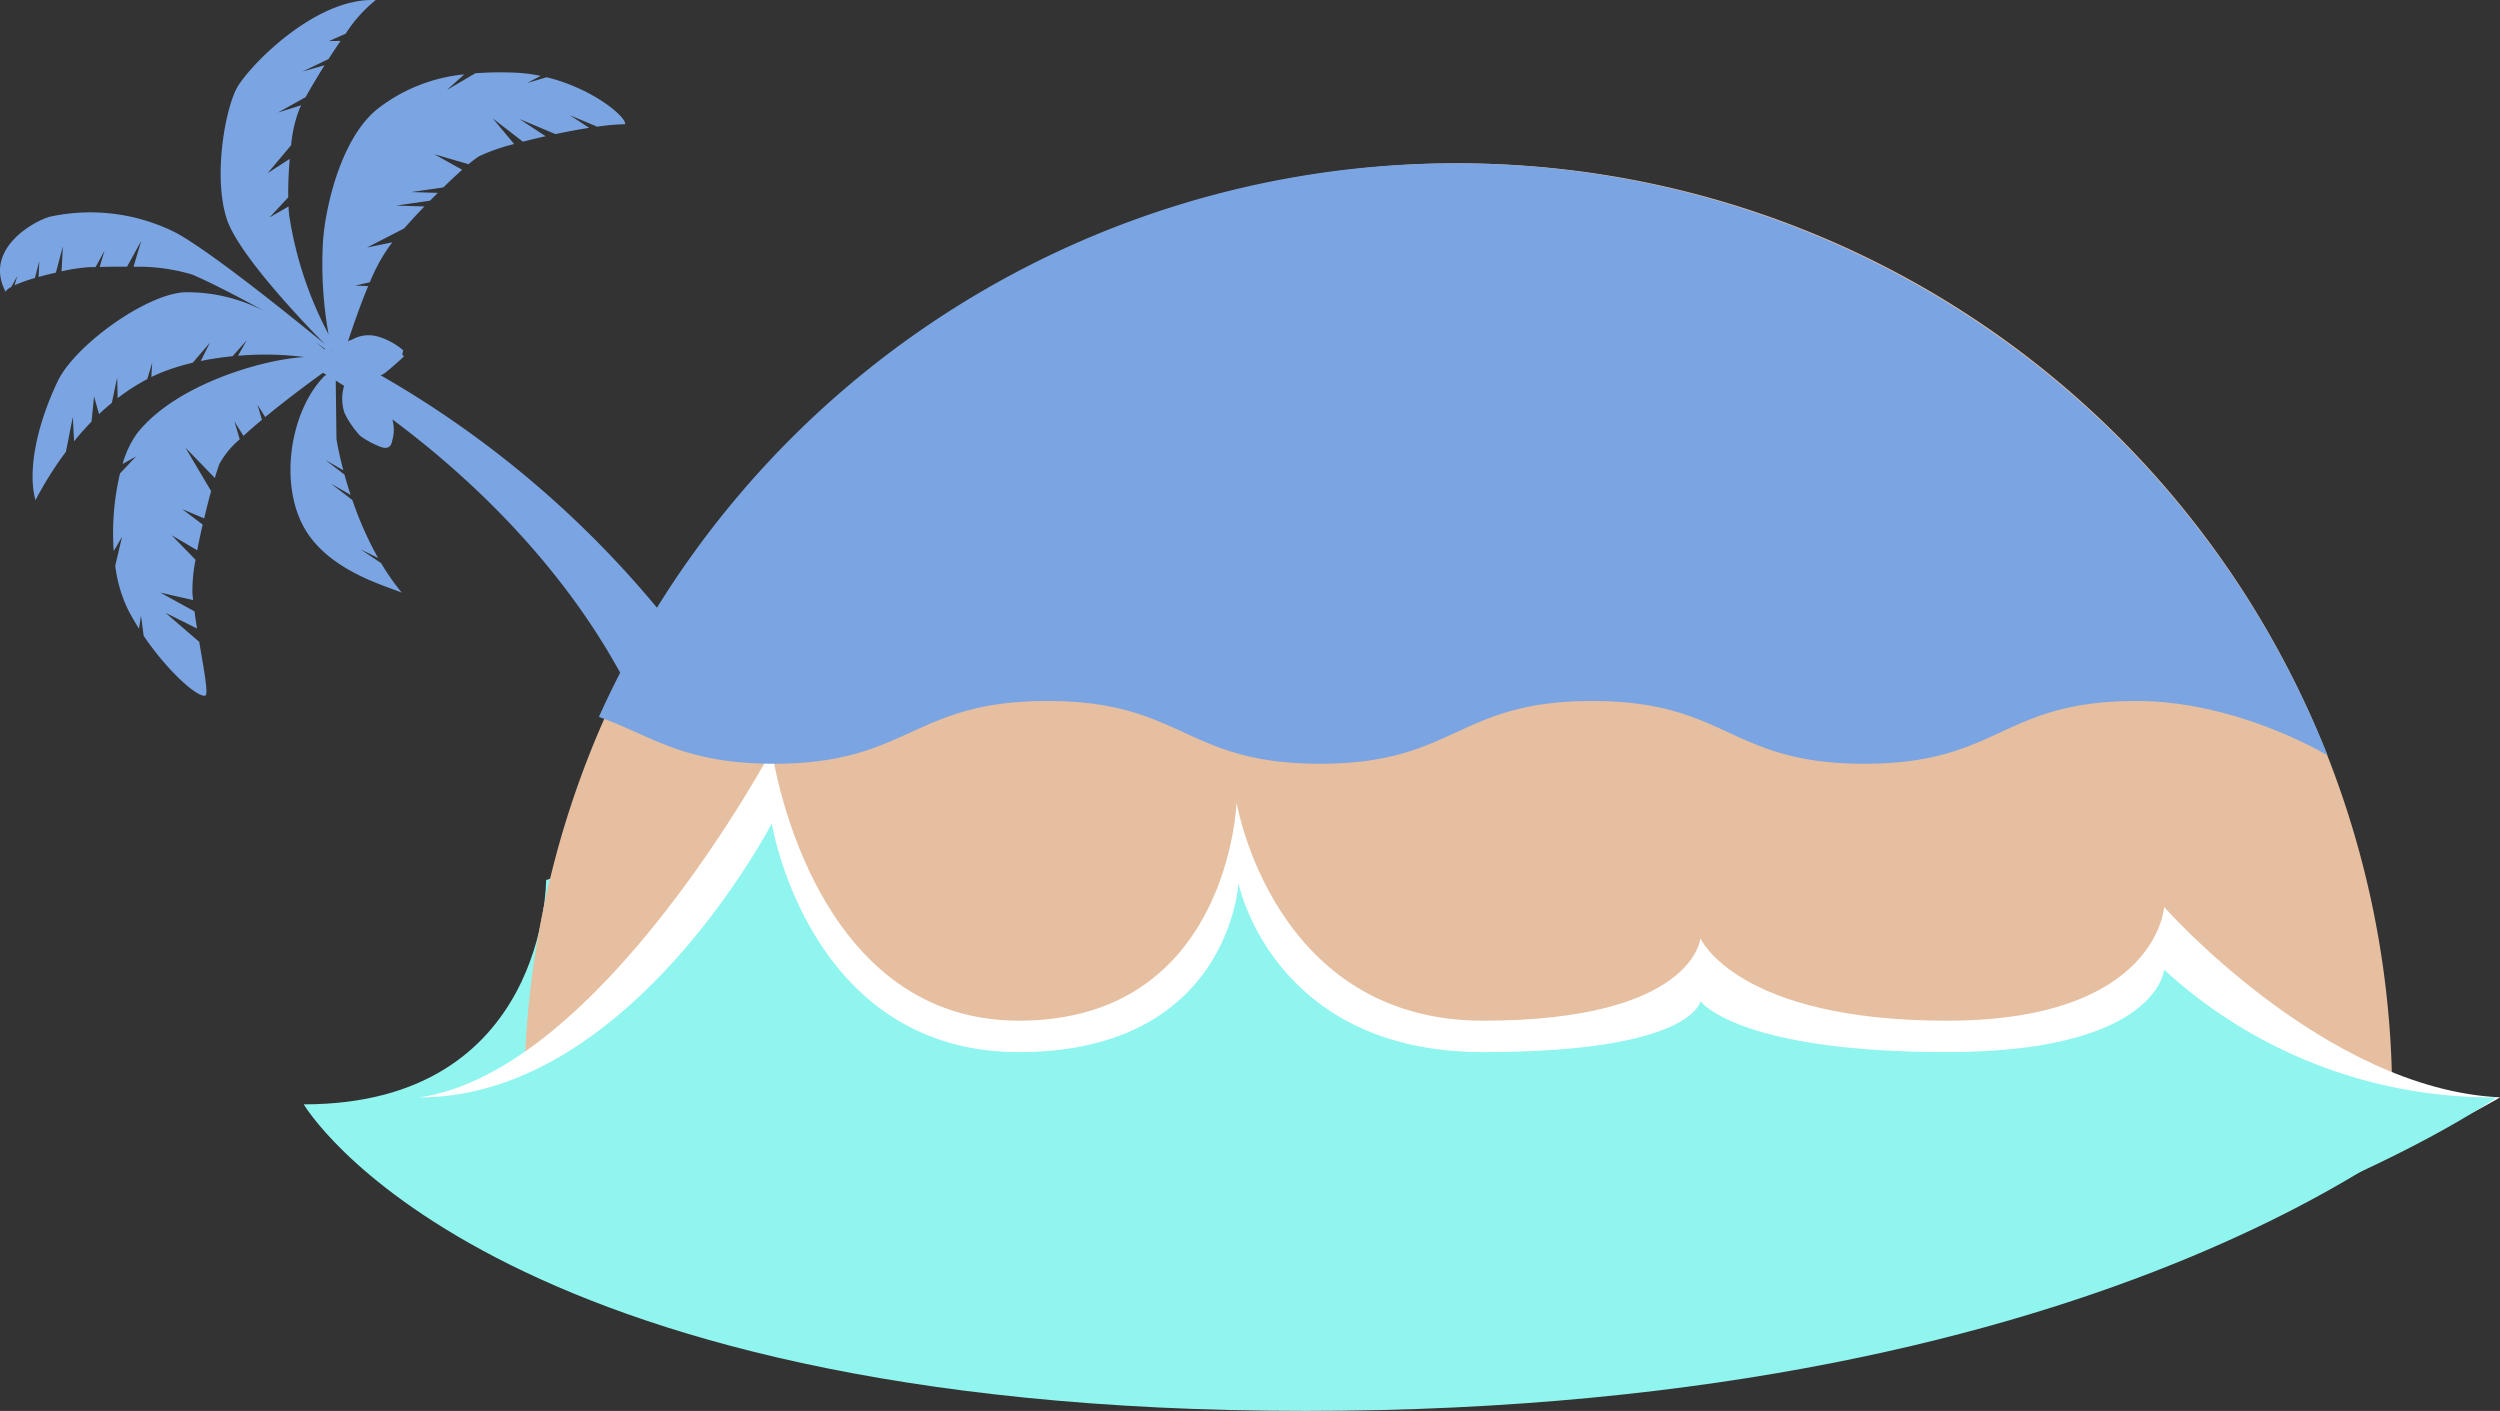
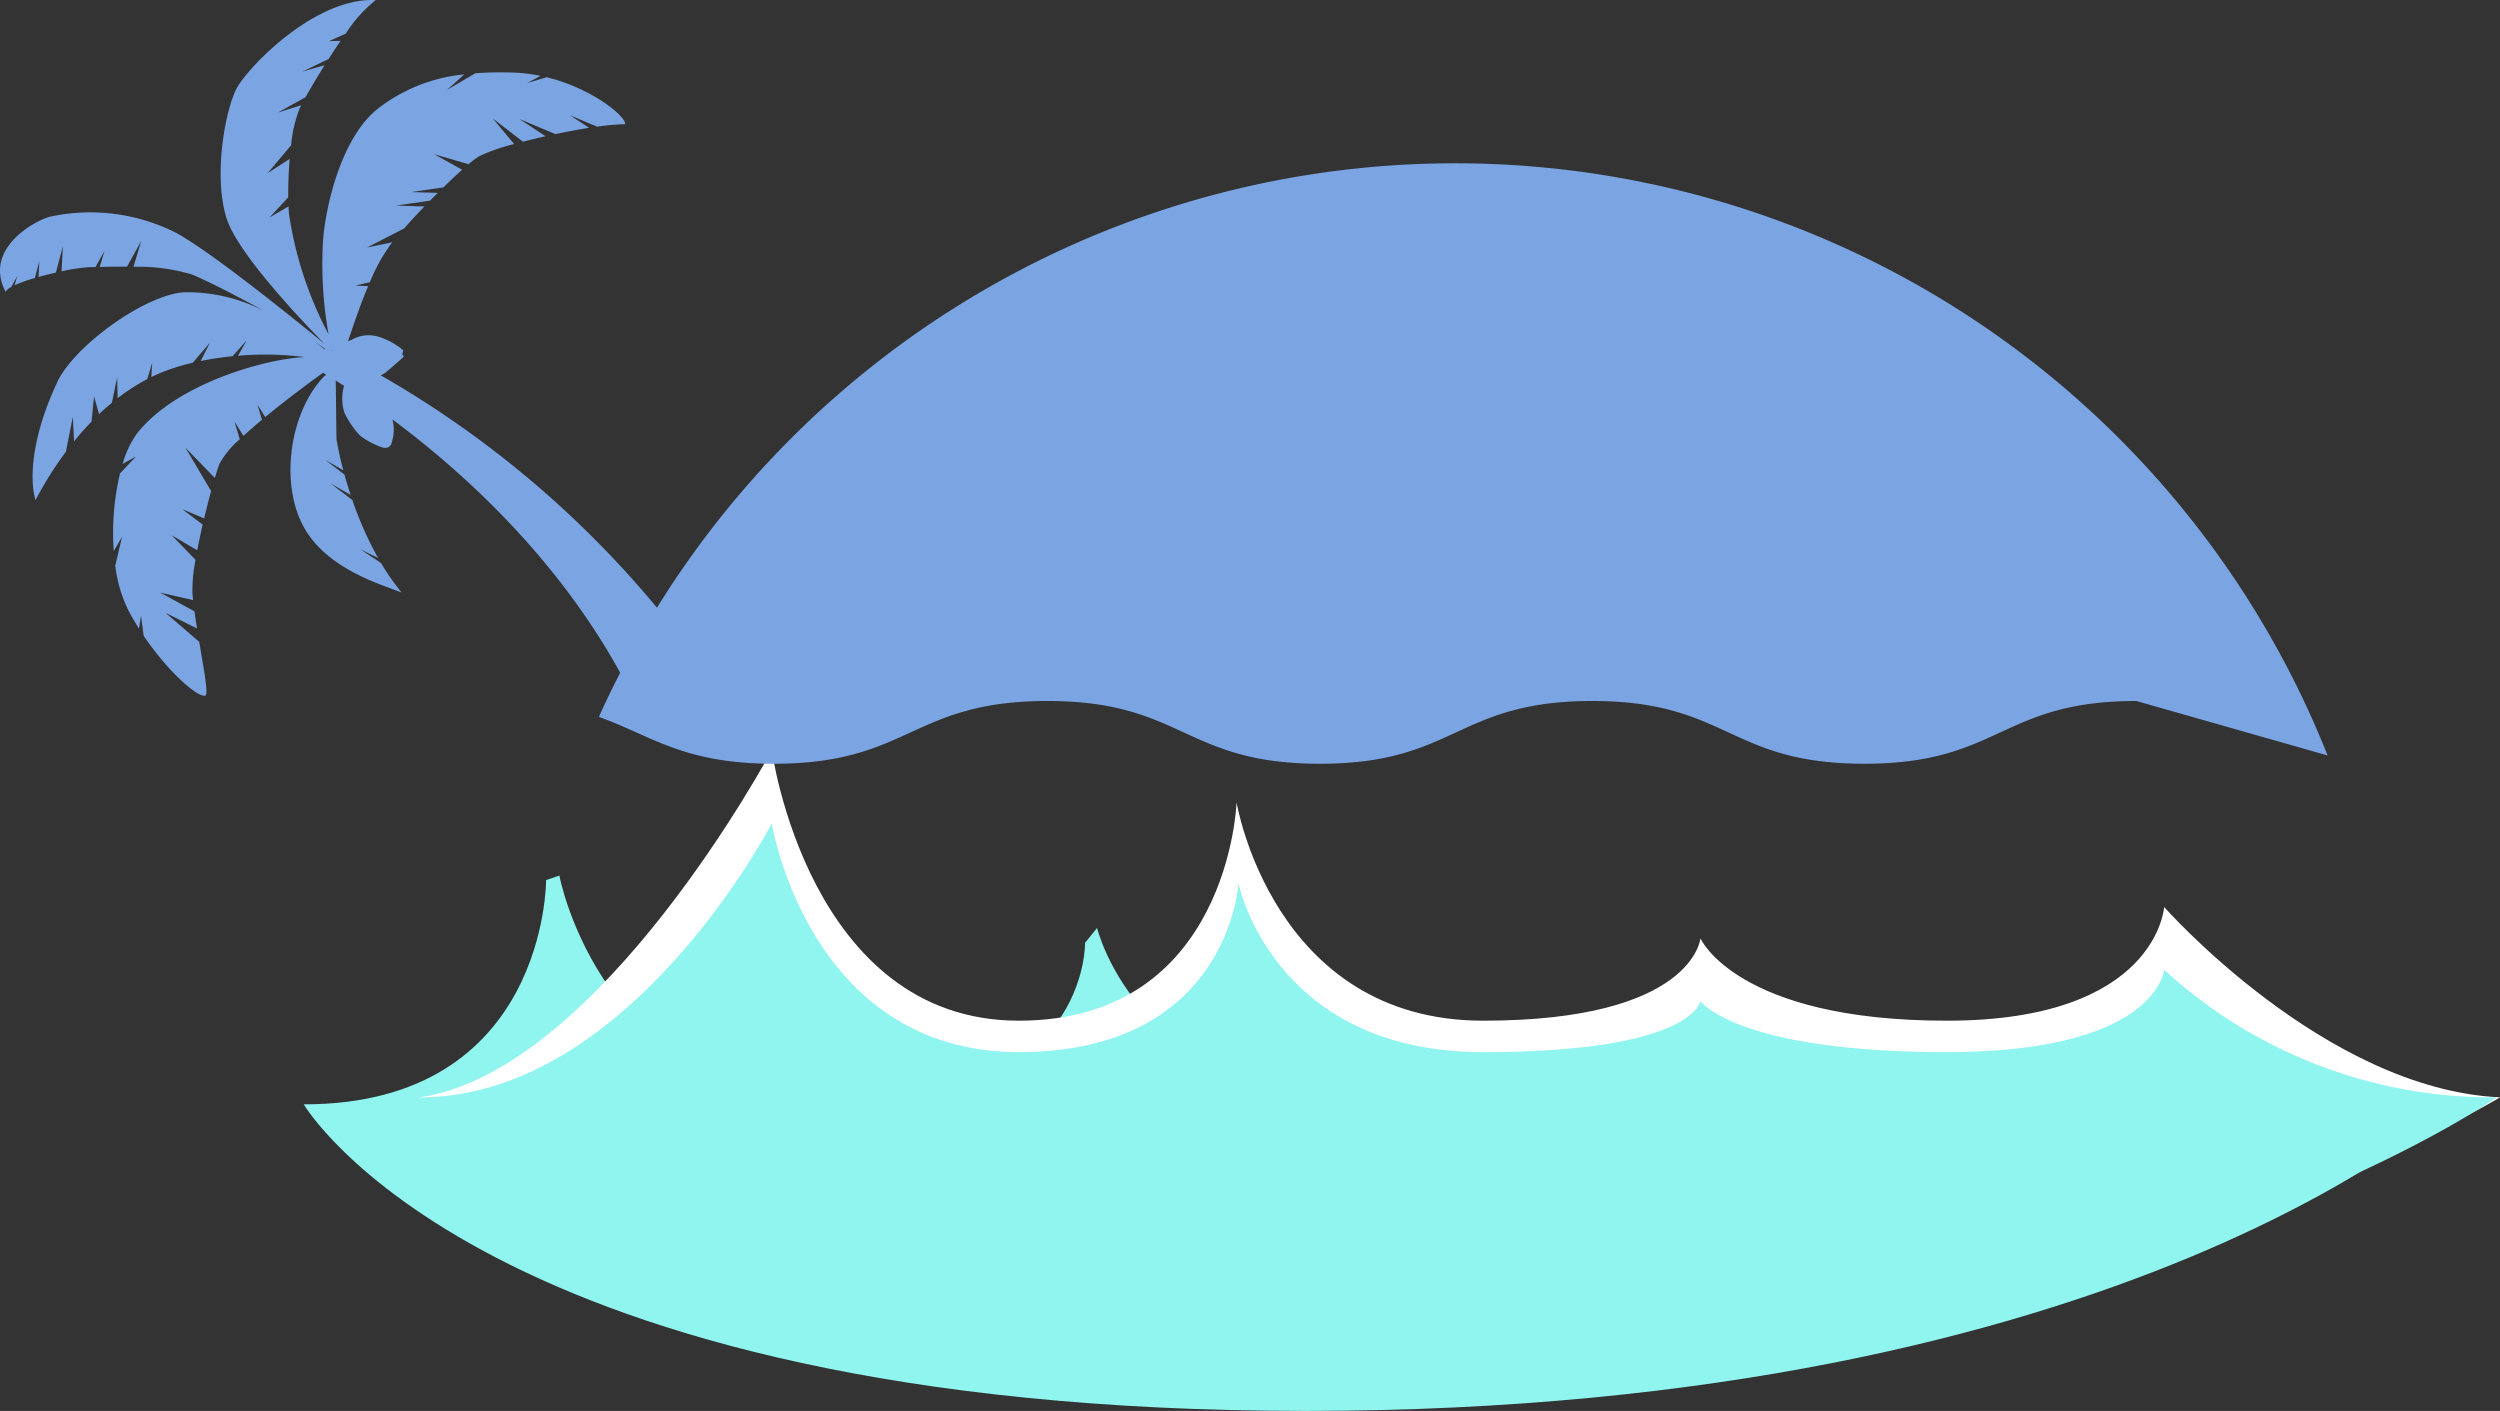
<svg xmlns="http://www.w3.org/2000/svg" id="レイヤー_1" data-name="レイヤー 1" viewBox="0 0 239.046 134.91">
  <rect x="0" y="0" width="239.046" height="134.91" fill="#333333" stroke="none" />
  <defs>
    <style>
      .cls-1 {
        fill: #90f4ef;
      }

      .cls-2 {
        fill: #e6bea0;
      }

      .cls-3 {
        fill: #fff;
      }

      .cls-4 {
        fill: #7ba5e2;
      }
    </style>
  </defs>
  <title>island17</title>
  <g>
    <path class="cls-1" d="M29.552,105.884c23.272,0,23.174-21.449,23.174-21.449l1.268-.424s4.059,21.873,27.331,21.873S104.26,90.436,104.26,90.436l1.148-1.424s4,16.873,27.271,16.873,22.905-4.449,22.905-4.449l1.133-.424s3.992,4.873,27.264,4.873,22.9-7.449,22.9-7.449l1.131-.424s3.991,7.873,27.263,7.873c0,0-31.276,29.312-109.942,29.312S29.552,105.884,29.552,105.884Z" transform="translate(-0.508 -0.287)" />
-     <path class="cls-2" d="M229.243,105.215a89.308,89.308,0,0,0-178.617,0Z" transform="translate(-0.508 -0.287)" />
    <path class="cls-3" d="M40.626,105.215c17.3-2.525,33.68-33.2,33.68-33.2S77.814,97.885,97.93,97.884s20.817-20.873,20.817-20.873,3.457,20.873,23.572,20.873S163.1,90.012,163.1,90.012s3.45,7.873,23.566,7.873,20.773-10.873,20.773-10.873,15.367,17.428,32.117,18.2c0,0-35.586,21.982-103.583,21.982S40.626,105.215,40.626,105.215Z" transform="translate(-0.508 -0.287)" />
    <path class="cls-1" d="M40.626,105.215c20.116,0,33.68-26.2,33.68-26.2s3.508,21.873,23.624,21.873,21-16.148,21-16.148,3.269,16.148,23.385,16.148S163.1,96.012,163.1,96.012s3.45,4.873,23.566,4.873,20.773-7.873,20.773-7.873a46.394,46.394,0,0,0,31.806,12.2S203.968,130.2,135.971,130.2,40.626,105.215,40.626,105.215Z" transform="translate(-0.508 -0.287)" />
    <path class="cls-4" d="M36.909,36.175a2.329,2.329,0,0,0,.537-.325c1.026-.847,1.681-1.476,1.681-1.476l-.153-.192.088-.4a6.644,6.644,0,0,0-2.3-1.278,3.216,3.216,0,0,0-2.6.262,1.885,1.885,0,0,0-.384.165c.475-1.409,1.147-3.411,1.934-5.287l-1.24-.048,1.4-.323a16.957,16.957,0,0,1,1.943-3.549l.215-.269-2.43.5,3.552-1.827c.6-.682,1.264-1.4,1.938-2.1l-2.713-.084,3.252-.471q.372-.378.739-.744l-2.53-.078,3.061-.444c.648-.63,1.264-1.207,1.8-1.687l-2.671-1.488,3.285.955a8.023,8.023,0,0,1,1.016-.763,17.83,17.83,0,0,1,3.341-1.165l-2.04-2.444,2.881,2.221c.69-.178,1.422-.355,2.169-.523l-2.509-1.649,3.452,1.445c1.1-.231,2.2-.439,3.218-.6L54.989,11.3l2.621,1.1a20.651,20.651,0,0,1,2.655-.237c.228-.6-2.984-3.393-7.487-4.49l-1.871.555,1.285-.686A15.122,15.122,0,0,0,49.66,7.23a33.554,33.554,0,0,0-3.7.062l-2.708,1.59L44.9,7.4a15.947,15.947,0,0,0-8.315,3.319c-3.453,2.789-4.949,9.27-5.191,12.618a38.138,38.138,0,0,0,.531,8.919,35.774,35.774,0,0,1-3.777-11.466c-.023-.227-.039-.486-.052-.761l-1.819,1.052,1.792-1.925c-.014-1.1.032-2.4.14-3.675L26.1,16.844l2.245-2.673a12.573,12.573,0,0,1,.821-3.534c.042-.085.092-.183.146-.287l-2.23.7,2.646-1.472c.461-.827,1.1-1.909,1.812-3.049l-2.109.6,2.489-1.193c.375-.584.764-1.173,1.157-1.741l-1.111.021,1.593-.706A13.488,13.488,0,0,1,36.429.295C30.657.021,24.3,6.639,23.17,8.681s-2.292,8.484-.984,12.524c1.111,3.432,7.474,10.053,9.369,11.974C29.282,31.31,20.919,24.5,17.349,22.551A18.17,18.17,0,0,0,5.275,21.01c-1.452.384-6.38,3.059-4.234,7.172a1.324,1.324,0,0,1,.544-.456l.585-1.063-.271.9a14.533,14.533,0,0,1,1.947-.694l.422-1.623-.074,1.523c.542-.151,1.107-.29,1.657-.414l.668-2.523-.126,2.4a17.107,17.107,0,0,1,2.651-.4c.152,0,.355-.006.6-.011l.861-1.565-.466,1.555c.7-.016,1.62-.033,2.617-.024l1.359-2.469-.742,2.478a17.868,17.868,0,0,1,5.65.757c1.348.574,4.078,1.932,6.868,3.491a15.93,15.93,0,0,0-7.7-1.809C14.307,28.5,7.6,33.385,6,36.79c-2.27,4.83-2.771,8.932-2.1,11.327A34.326,34.326,0,0,1,6.81,43.483l.661-3.331L7.59,42.48c.536-.658,1.094-1.289,1.672-1.883L9.5,38.185l.476,1.7c.4-.38.81-.737,1.227-1.08l.508-2.423.048,1.976a18.9,18.9,0,0,1,2.83-1.818l.47-1.573-.079,1.371c.332-.162.667-.313,1.005-.449a20.614,20.614,0,0,1,2.953-.918l1.645-1.922-.88,1.754a29.583,29.583,0,0,1,3.041-.452l1.349-1.523-.826,1.476a29.9,29.9,0,0,1,6.357.125c-4.056.215-12.368,2.667-16,7.286a9.224,9.224,0,0,0-1.392,2.939l1.28-.722-1.53,1.628a24.83,24.83,0,0,0-.6,7.419l.8-1.375-.653,2.767a13.238,13.238,0,0,0,1.243,4.256c.319.61.665,1.2,1.028,1.777l.19-1.256.252,1.931c2.356,3.477,5.212,5.96,5.9,5.716.313-.11-.132-2.455-.585-5.137l-3.227-2.777,3.016,1.5c-.087-.549-.17-1.1-.243-1.638l-3.272-1.793,3.139.715c-.023-.215-.045-.427-.063-.634a14.981,14.981,0,0,1,.3-3.216l-2.289-2.349L19.366,52.9c.153-.795.331-1.63.521-2.456l-1.958-1.473,2.1.881c.218-.919.447-1.811.665-2.609l-2.46-4.157,2.816,2.905c.163-.546.311-1,.432-1.332a8.288,8.288,0,0,1,1.952-2.366l-.506-1.7.86,1.373c.54-.5,1.141-1.018,1.768-1.542l-.426-1.437.737,1.179c1.973-1.626,4.151-3.245,5.525-4.234l.324.2-.182.107c-3.17,3.215-4.333,9.908-2.077,14.256s7.973,5.8,9.466,6.463a22.815,22.815,0,0,1-1.978-2.83l-1.96-1.312,1.679.828A33.308,33.308,0,0,1,34.2,48.1l-2.065-1.58,1.9,1.091c-.229-.692-.424-1.345-.588-1.943l-1.83-1.4,1.719.988c-.477-1.8-.657-3-.657-3l-.068-5.581q.37.232.8.509a4.307,4.307,0,0,0,.043,2.605,8.918,8.918,0,0,0,1.5,2.176,8.323,8.323,0,0,0,2.023,1.079c.511.161.92.058,1.025-.6a3.657,3.657,0,0,0,.023-2.055c7.419,5.517,18.539,15.576,24.5,29.851l5.928-5.079A96.841,96.841,0,0,0,36.909,36.175ZM32.3,33.814l-.088-.042-.013-.019c.027.006.053.01.086.015Zm-.7-.162-.024.061c-.2-.161-.509-.407-.939-.725C30.978,33.213,31.3,33.435,31.6,33.652Z" transform="translate(-0.508 -0.287)" />
-     <path class="cls-4" d="M223.07,72.523A89.774,89.774,0,0,0,57.8,68.779v.069c5,1.778,8.01,4.467,16.712,4.467,13,0,13.141-6,26.141-6s13.071,6,26.07,6,13.035-6,26.034-6,13.018,6,26.018,6,13.011-6,26.013-6C214.524,67.314,223.07,72.523,223.07,72.523Z" transform="translate(-0.508 -0.287)" />
+     <path class="cls-4" d="M223.07,72.523A89.774,89.774,0,0,0,57.8,68.779v.069c5,1.778,8.01,4.467,16.712,4.467,13,0,13.141-6,26.141-6s13.071,6,26.07,6,13.035-6,26.034-6,13.018,6,26.018,6,13.011-6,26.013-6Z" transform="translate(-0.508 -0.287)" />
  </g>
</svg>